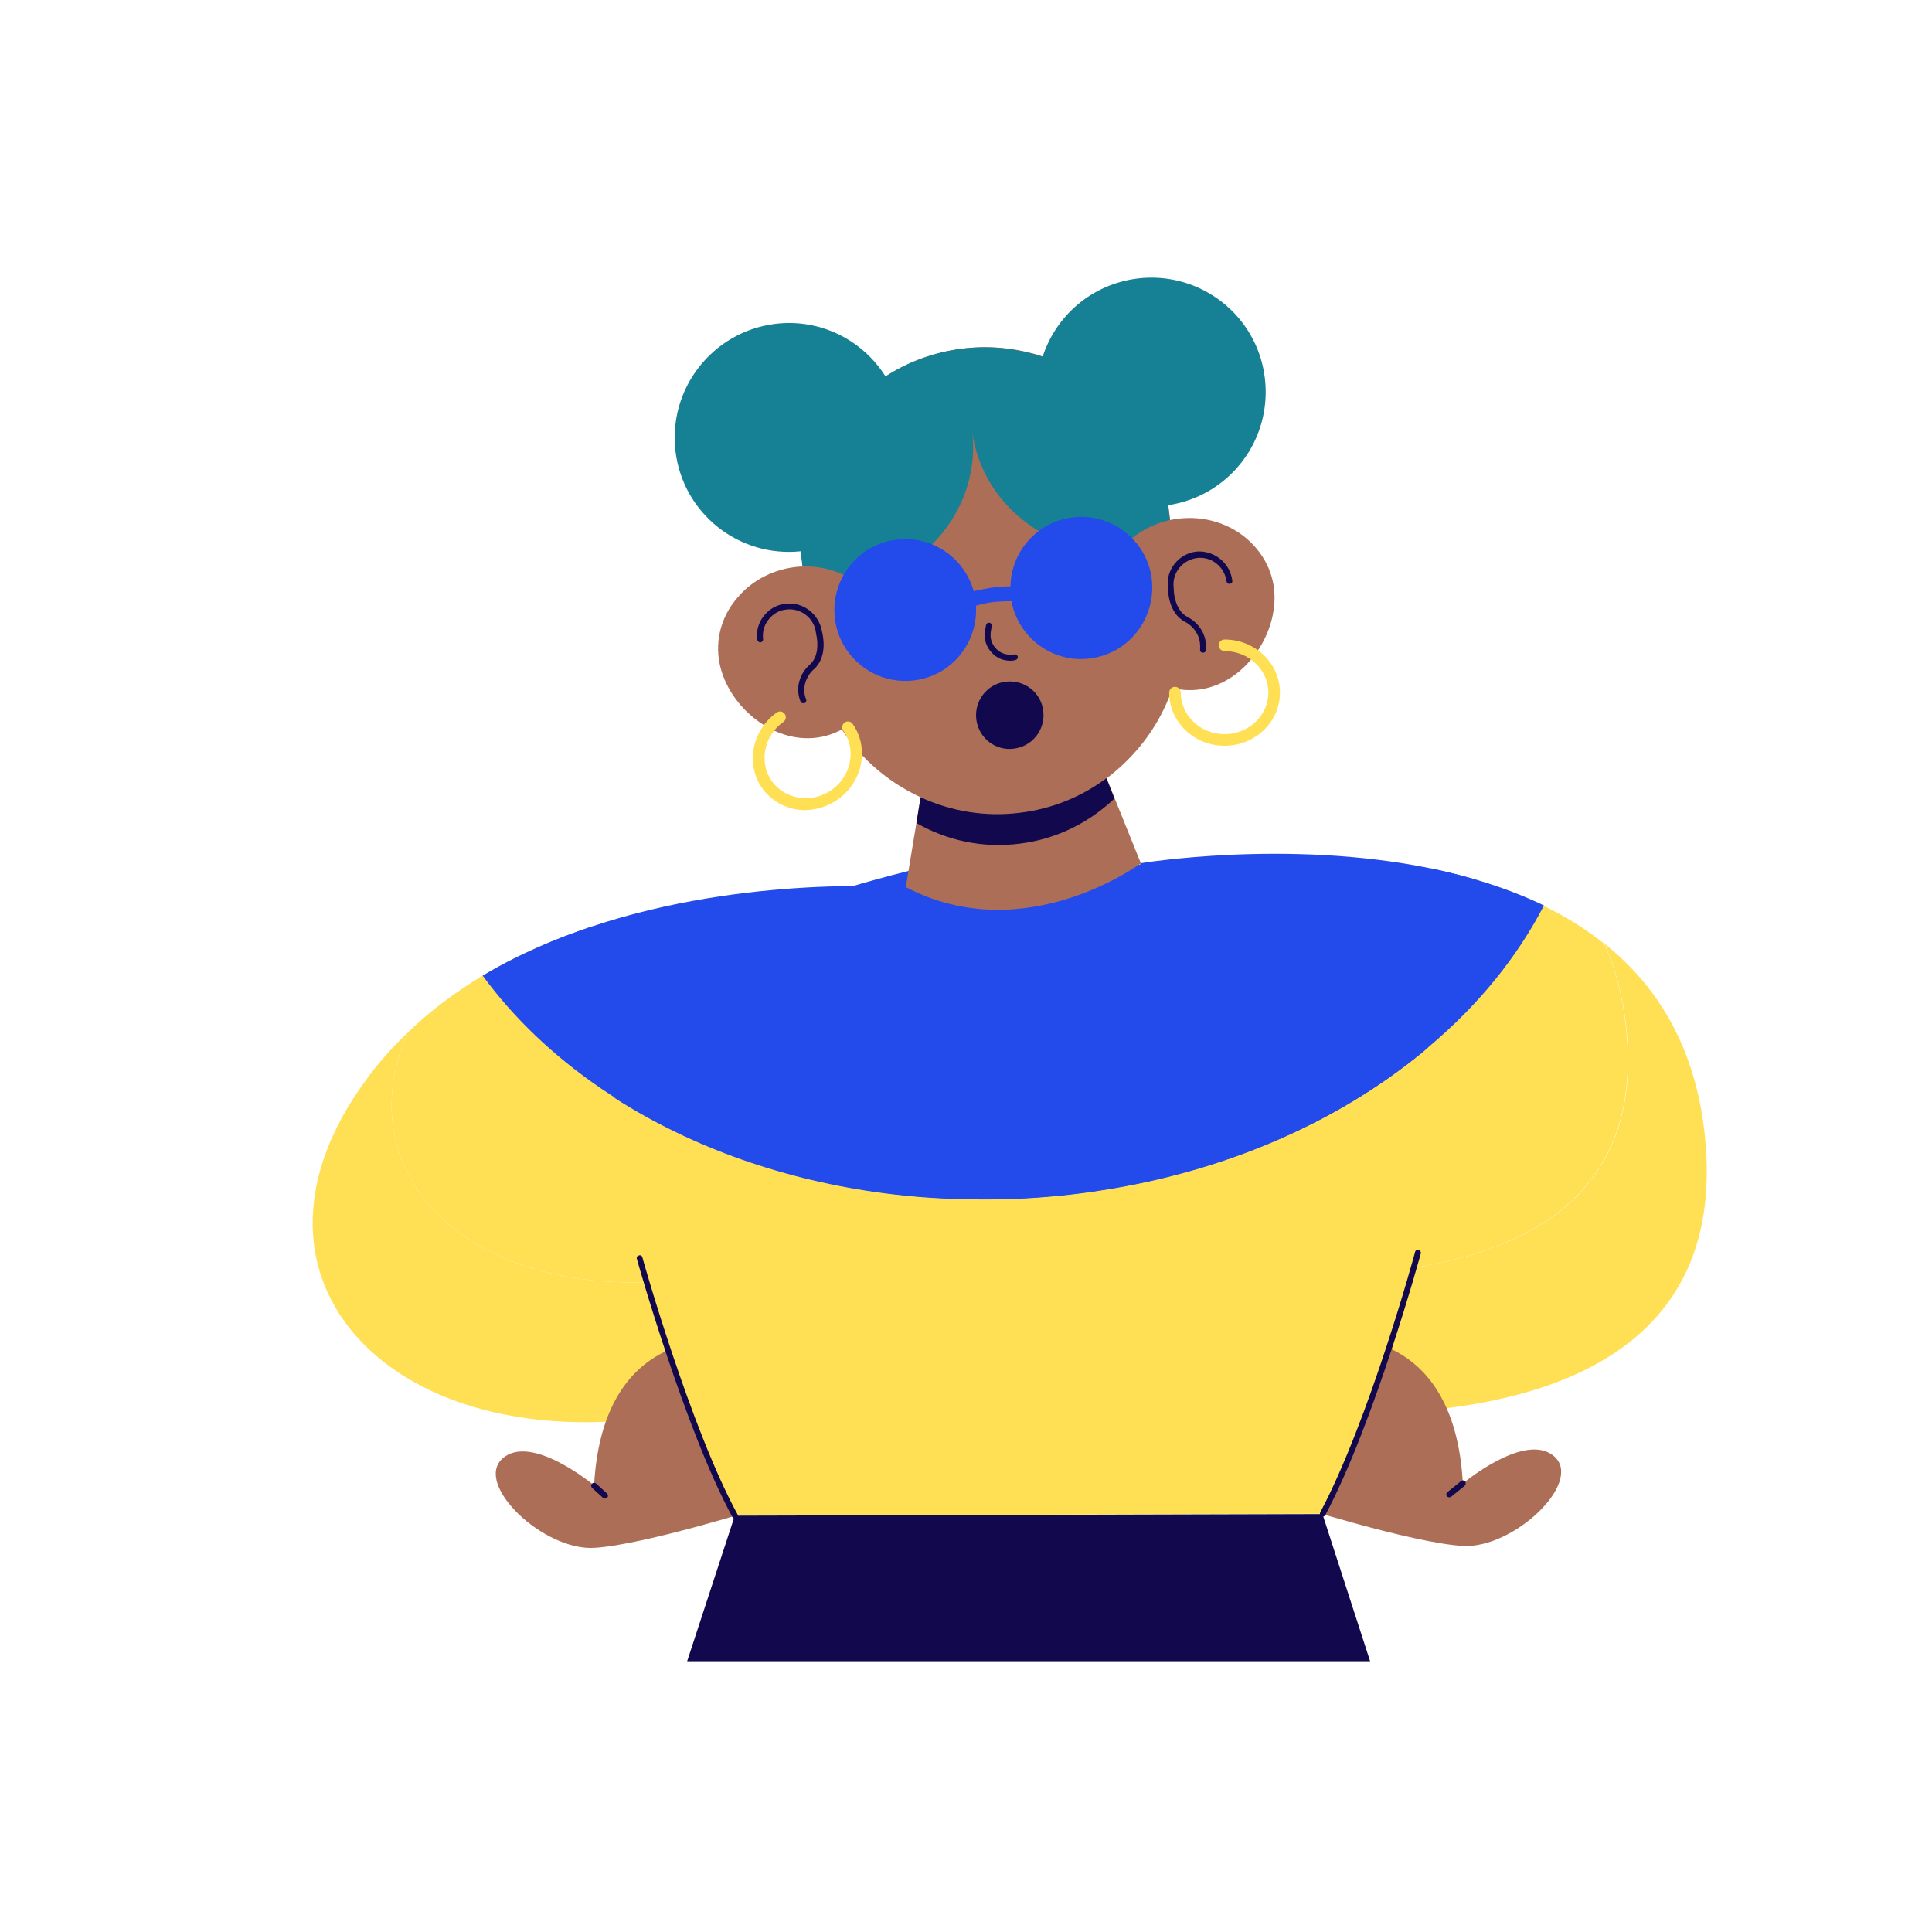
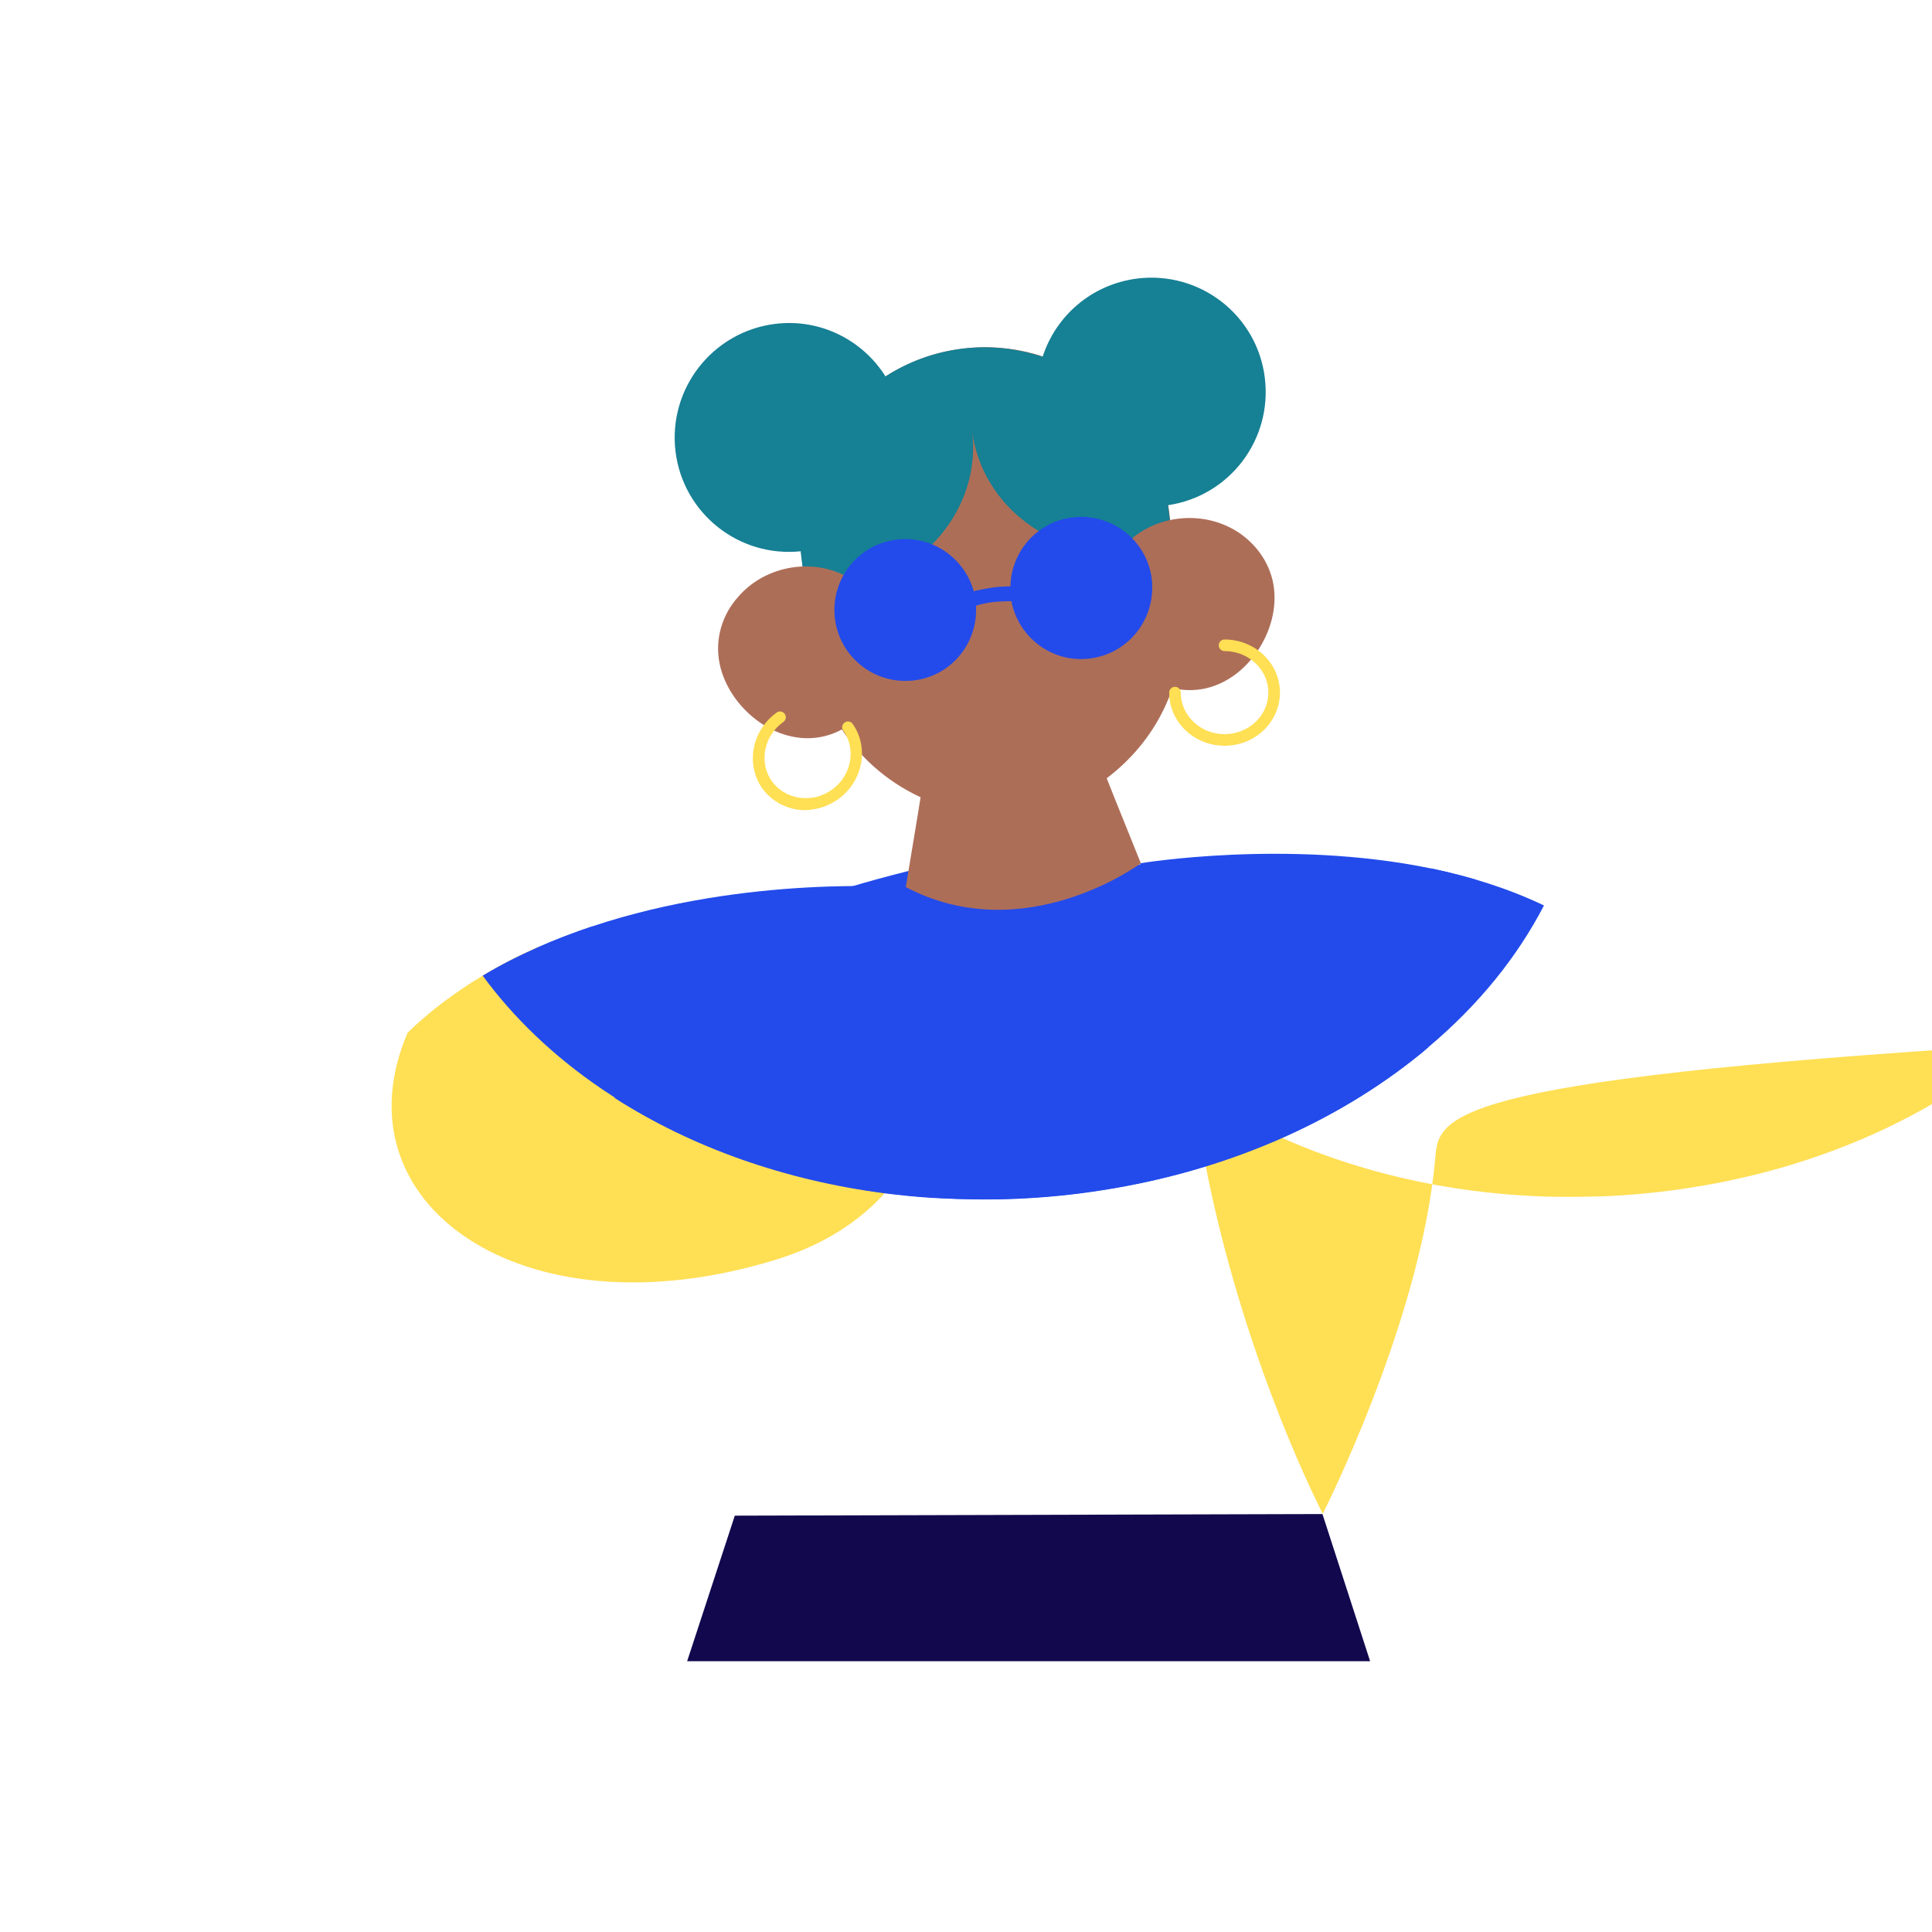
<svg xmlns="http://www.w3.org/2000/svg" version="1.1" id="Layer_1" x="0px" y="0px" viewBox="0 0 600 600" style="enable-background:new 0 0 600 600;" xml:space="preserve">
  <style type="text/css">
	.st0{fill:#234BEB;}
	.st1{fill:#FFDF54;}
	.st2{fill:#AD6E58;}
	.st3{display:none;fill:#12687F;}
	.st4{fill:#168094;}
	.st5{fill:#11084E;}
</style>
  <path class="st0" d="M458,273.1c-4.5-1.3-9-2.4-13.6-3.4c-44.7-9.2-90.3-1.6-90.3-1.6l-7.3,63.9l-0.2,1.6  C389.5,330.5,434.3,309.1,458,273.1z" />
-   <path class="st1" d="M505.4,324.4c-0.7-12.1-3.2-22.5-7.3-31.4c-5.8-4.6-12.1-8.5-18.7-11.7c-6.8-3.3-14.1-6-21.4-8.2  c-23.7,36-68.5,57.4-111.3,60.5l-4.1,36l-2.2,19.8C373.5,395.8,510.4,416.9,505.4,324.4z" />
  <path class="st1" d="M167.1,294.1c-5.9,2.6-11.6,5.5-17.2,8.9c-8.3,5-16.2,10.8-23.3,17.7c-22.7,52.8,35.1,94.4,113.4,70.8  c15.4-4.6,26.7-12,34.9-21.1c9.1-10,14.5-22.1,17.3-34.6c0.1-0.3,0.1-0.6,0.2-0.9c0-1-0.1-1.9-0.1-2.9  C248,334.3,200.3,323.3,167.1,294.1z" />
  <path class="st0" d="M183.9,287.7c-5.6,1.9-11.2,4-16.8,6.5c33.2,29.2,80.9,40.2,125.2,38c-1.8-31-11.1-56.6-11.1-56.6  S232.2,271.6,183.9,287.7z" />
-   <path class="st1" d="M230.6,434.1c-97.9,29.4-167.4-31.5-116.2-99.7c3.7-5,7.8-9.5,12.2-13.7c-22.7,52.8,35.1,94.4,113.4,70.8  c32.8-9.9,47.2-32.4,52.5-56.6C294,373,283.6,418.2,230.6,434.1z M529.9,358.4c-1.7-30.6-14.1-51.4-31.7-65.4  c4,8.9,6.6,19.3,7.3,31.4c5,92.5-131.9,71.4-165,64.9l-4.6,40.6C335.8,429.9,536.3,477,529.9,358.4z" />
-   <path class="st2" d="M238,467.8c0,0-37.8,12-53.5,12.9c-15.7,0.9-37.3-19.6-28.5-27.7c8.9-8.1,28.5,8.3,28.5,8.3  C187,415,220,416.6,220,416.6L238,467.8z M400.8,467.2c0,0,37.8,12,53.5,12.9s37.3-19.6,28.5-27.7c-8.9-8.1-28.5,8.3-28.5,8.3  c-2.5-46.4-35.5-44.8-35.5-44.8L400.8,467.2z" />
-   <path class="st1" d="M445.7,360c-4.5,50.3-34.9,110.1-34.9,110.1l-182.5,0.6c0,0-23.4-44.8-35.7-104.7c-1.9-9.2-2.3-17.6-1.5-25.2  c24.2,15.5,53.1,25.6,83.9,29.6c4.8,0.6,9.6,1.1,14.5,1.4c5.2,0.4,10.5,0.5,15.9,0.5c3.5,0,7.1-0.1,10.7-0.2  c9-0.4,17.9-1.3,26.7-2.7c37.6-5.9,72-20.6,98.9-42.6c0.7-0.6,1.3-1.1,2-1.7C446.3,335.5,446.8,347,445.7,360z" />
+   <path class="st1" d="M445.7,360c-4.5,50.3-34.9,110.1-34.9,110.1c0,0-23.4-44.8-35.7-104.7c-1.9-9.2-2.3-17.6-1.5-25.2  c24.2,15.5,53.1,25.6,83.9,29.6c4.8,0.6,9.6,1.1,14.5,1.4c5.2,0.4,10.5,0.5,15.9,0.5c3.5,0,7.1-0.1,10.7-0.2  c9-0.4,17.9-1.3,26.7-2.7c37.6-5.9,72-20.6,98.9-42.6c0.7-0.6,1.3-1.1,2-1.7C446.3,335.5,446.8,347,445.7,360z" />
  <path class="st0" d="M443.5,325.3c-0.7,0.6-1.3,1.1-2,1.7c-26.9,22-61.3,36.7-98.9,42.6c-8.7,1.4-17.6,2.3-26.7,2.7  c-3.6,0.2-7.1,0.2-10.7,0.2c-5.3,0-10.6-0.2-15.9-0.5c-4.9-0.3-9.7-0.8-14.5-1.4c-30.8-4-59.7-14.1-83.9-29.6  c1.4-13.6,6.5-24.8,14-34.1c17.9-28.3,111.6-43.7,111.6-43.7c53.6,6,87.4,15.3,107,31.6C433.9,303.2,440.2,313.3,443.5,325.3z" />
  <path class="st0" d="M444.5,269.7c-5.3,8.8-12.3,17.2-20.8,24.9c-1.6,1.5-3.3,2.9-5,4.3c-19.6,16-44.4,27.3-71.8,33.1  c-10.5,2.2-21.4,3.6-32.5,4.1c-7.4,0.3-14.7,0.3-21.9-0.2c-0.1,0-0.2,0-0.2,0c-31.8-2-61.4-11.5-85-27.6c-0.7-0.5-1.5-1-2.2-1.5  c-8.2-5.8-15.3-12.2-21.2-19.1c-11.6,3.9-23.2,8.8-34,15.3c9.6,13.1,22,25,37,35.2c1.4,0.9,2.7,1.8,4.1,2.7  c24.2,15.5,53.1,25.6,83.9,29.6c4.8,0.6,9.6,1.1,14.5,1.4c5.2,0.4,10.5,0.5,15.9,0.5c3.6,0,7.1-0.1,10.7-0.2  c9-0.4,17.9-1.3,26.7-2.7c37.6-5.9,72-20.6,98.9-42.6c0.7-0.6,1.3-1.1,2-1.7c15.6-13.1,27.6-28,35.9-44  C468.4,275.9,456.5,272.2,444.5,269.7z" />
  <path class="st3" d="M264.3,297.6c8,18.2,4.4,42-14.5,54.3c-1.5,23.8-20.9,43.3-45.7,43.9c-24.7,0.7-45.9-18.3-48-42.9  c-1.2-14.1,3.9-27.2,12.9-36.6c6.6-6.9,10.9-15.7,12.8-25.1c0-0.1,0-0.1,0-0.2c10-51.1,92.8-88.1,92.8-88.1l15.3,27.8  c-2.5,1.2-4.8,2.5-7.1,3.9C261.7,247.8,254.4,274.7,264.3,297.6z M467.8,319.1c-2.5-4-5.4-7.5-8.7-10.4c-4.6-4.1-7.7-9.6-8.9-15.6  c-1.2-5.9-3.2-12.1-6.4-18.7c-28.8-60.1-116-89.3-116-89.3l-6.1,26.3c8,2.7,16.1,8.2,23.8,14.8c20.3,17.7,27.4,45.8,19.7,71.6  c-4.2,13.9-0.7,31.9,15.7,44.6c-0.3,9.5,2.3,19.2,8,27.7c14.9,22,45.1,27.4,66.7,11.6C475.1,367.3,480.5,339.8,467.8,319.1z" />
  <path class="st2" d="M361.4,220.3c4.7-9.7,6.7-20.7,5.3-32.1l-3.7-30c-2-15.7-10.2-29.2-21.8-38.2c-11.6-9.1-26.7-13.7-42.4-11.7  c-31.4,3.9-53.8,32.8-49.9,64.2l3.7,29.9c1,7.8,3.5,15.1,7.3,21.6c6,10.4,15.2,18.6,26,23.6l-1.3,8l-3.3,19.9c37,19.4,73-7.4,73-7.4  l-8.1-20.1l-2.5-6.3C351.1,236.1,357.3,228.8,361.4,220.3z" />
  <path class="st4" d="M362.7,156.9c0.1,0.4,0.1,0.9,0.2,1.3l1.3,10.6c-3.3,1.2-6.9,2.1-10.6,2.5c-25.6,3.2-48.7-13.6-51.7-37.5  c3,23.9-15.3,45.9-40.9,49.1c-3.7,0.5-7.3,0.5-10.9,0.2l-1.3-10.6c-0.1-0.4-0.1-0.9-0.1-1.3c-19.2,2-36.5-11.7-38.9-30.9  c-2.4-19.5,11.4-37.2,30.8-39.7c14.1-1.8,27.3,5,34.4,16.3c7-4.5,15-7.5,23.7-8.6c8.7-1.1,17.2-0.1,25.1,2.5  c4.1-12.7,15.2-22.5,29.4-24.3c19.5-2.4,37.2,11.4,39.6,30.8C395.2,136.6,381.8,154.1,362.7,156.9z" />
  <path class="st2" d="M395.8,184.6c0.6,13.8-10.6,29.1-25.3,29.7c-14.7,0.7-27.3-13.5-27.9-27.3c-0.3-7.7,3.1-14.7,8.7-19.6  c4.5-3.8,10.3-6.2,16.8-6.5c6.3-0.3,12.2,1.5,16.9,4.7C391.2,169.9,395.5,176.7,395.8,184.6z" />
  <path class="st2" d="M223.5,206.2c2.8,13.5,17.4,25.6,31.8,22.6c14.4-3,23.1-19.8,20.3-33.3c-1.5-7.5-6.6-13.5-13.3-16.8  c-5.2-2.6-11.5-3.5-17.8-2.2c-6.2,1.3-11.5,4.5-15.2,8.8C224.3,190.8,221.9,198.5,223.5,206.2z" />
-   <path class="st5" d="M382.7,180.3c0.1,0.5-0.3,1-0.8,1c-0.5,0.1-0.9-0.3-1-0.8c-0.6-4.5-4.7-7.8-9.2-7.2c-4.5,0.6-7.8,4.7-7.2,9.2  c0,0,0,0.1,0,0.1c0,0.1-0.1,6.7,4.3,9c3.8,2,6,5.8,5.7,9.8l0,0.5c0,0.5-0.4,0.8-0.9,0.8c0,0,0,0-0.1,0c-0.5,0-0.9-0.5-0.8-1l0-0.5  c0.2-3.3-1.6-6.5-4.7-8.1c-5.2-2.7-5.3-9.8-5.3-10.6c-0.7-5.5,3.3-10.5,8.8-11.2C376.9,170.8,382,174.7,382.7,180.3z M243.9,187.5  c-2.7,0.3-5.1,1.7-6.7,3.8c-1.7,2.1-2.4,4.8-2,7.4c0.1,0.5,0.5,0.8,1,0.8c0.5-0.1,0.8-0.5,0.8-1c-0.3-2.2,0.3-4.4,1.7-6.1  c1.4-1.8,3.3-2.9,5.5-3.1c4.5-0.6,8.7,2.7,9.2,7.2c0,0,0,0.1,0,0.1c0,0.1,1.8,6.5-1.9,9.8c-3.2,2.8-4.4,7.1-3.1,10.9l0.2,0.5  c0.1,0.4,0.5,0.6,0.9,0.6c0.1,0,0.2,0,0.3,0c0.5-0.2,0.7-0.7,0.6-1.1l-0.2-0.5c-1.1-3.1,0-6.7,2.6-9c4.4-3.9,2.7-10.8,2.5-11.6  C254.4,190.7,249.4,186.8,243.9,187.5z M313.8,205.2c0.3,0,0.7,0,1-0.1l0.5-0.1c0.5-0.1,0.8-0.5,0.8-1c-0.1-0.5-0.5-0.8-1-0.8  l-0.5,0.1c-2,0.2-3.9-0.4-5.2-1.8c-1.4-1.4-2-3.3-1.7-5.3l0.3-1.8c0.1-0.5-0.3-1-0.8-1c-0.5-0.1-0.9,0.3-1,0.8l-0.3,1.8  c-0.4,2.5,0.4,5,2.2,6.8C309.6,204.4,311.6,205.2,313.8,205.2z M314.9,232.5c5.7-0.7,9.8-5.9,9.1-11.7s-5.9-9.8-11.7-9.1  c-5.7,0.7-9.8,5.9-9.1,11.7S309.2,233.3,314.9,232.5z M316.8,252.4c-10.9,1.4-21.6-0.5-30.9-4.8l-1.3,8c9.4,5.4,20.6,7.9,32.1,6.4  c11.5-1.4,21.6-6.6,29.4-14l-2.5-6.3C335.9,247.4,326.8,251.2,316.8,252.4z M185.1,460.7c-0.4-0.3-0.9-0.3-1.3,0.1  c-0.3,0.4-0.3,0.9,0.1,1.3l3.4,3.1c0.2,0.2,0.4,0.2,0.6,0.2c0.2,0,0.5-0.1,0.7-0.3c0.3-0.4,0.3-0.9-0.1-1.3L185.1,460.7z M455,460.1  c-0.3-0.4-0.9-0.5-1.3-0.1l-4.2,3.4c-0.4,0.3-0.5,0.9-0.1,1.3c0.2,0.2,0.4,0.3,0.7,0.3c0.2,0,0.4-0.1,0.6-0.2l4.2-3.4  C455.2,461.1,455.3,460.5,455,460.1z M440.6,388.1c-0.5-0.1-1,0.2-1.1,0.6c-0.1,0.5-14.2,52.2-29.5,81c-0.2,0.4-0.1,1,0.4,1.2  c0.1,0.1,0.3,0.1,0.4,0.1c0.3,0,0.6-0.2,0.8-0.5c15.4-29,29.5-80.8,29.7-81.4C441.3,388.8,441,388.3,440.6,388.1z M199.5,390.5  c-0.1-0.5-0.6-0.8-1.1-0.6c-0.5,0.1-0.8,0.6-0.6,1.1c0.1,0.5,15,53.3,29.7,80.2c0.2,0.3,0.5,0.5,0.8,0.5c0.1,0,0.3,0,0.4-0.1  c0.4-0.2,0.6-0.8,0.4-1.2C214.4,443.5,199.6,391,199.5,390.5z" />
  <path class="st0" d="M338.5,204.5c-11.6,1.5-22.2-6.4-24.4-17.8c-1.7,0-3.3,0.1-5,0.2c-2,0.2-4,0.6-6,1.2  c0.7,11.5-7.6,21.8-19.2,23.2c-12.1,1.5-23.1-7.1-24.6-19.1c-1.5-12.1,7-23.1,19.1-24.6c11-1.4,21.1,5.6,24,16  c2.1-0.5,4.2-0.9,6.3-1.2c1.7-0.2,3.4-0.3,5.1-0.3c0.2-10.8,8.3-20.1,19.3-21.4c12.1-1.5,23.1,7.1,24.6,19.1  C359.1,192,350.6,203,338.5,204.5z" />
  <path class="st1" d="M380.3,231.6c-9.5,0-17.2-7.4-17.2-16.5c0-1,0.8-1.8,1.8-1.8s1.8,0.8,1.8,1.8c0,7.1,6.1,12.9,13.6,12.9  s13.6-5.8,13.6-12.9c0-7.1-6.1-12.9-13.6-12.9c-1,0-1.8-0.8-1.8-1.8s0.8-1.8,1.8-1.8c9.5,0,17.2,7.4,17.2,16.5  S389.8,231.6,380.3,231.6z M260.3,248.2c7.7-5.5,9.7-16,4.5-23.4c-0.6-0.8-1.7-1-2.5-0.4s-1,1.7-0.4,2.5c4.1,5.8,2.5,14.1-3.6,18.4  c-6.1,4.3-14.4,3.1-18.6-2.7c-4.1-5.8-2.5-14.1,3.6-18.4c0.8-0.6,1-1.7,0.4-2.5s-1.7-1-2.5-0.4c-7.7,5.5-9.7,16-4.5,23.5  c3.2,4.4,8.2,6.8,13.4,6.8C253.7,251.5,257.2,250.4,260.3,248.2z" />
  <path class="st5" d="M410.7,470.2l14.8,45.7H213.4l14.8-45.2L410.7,470.2z" />
</svg>